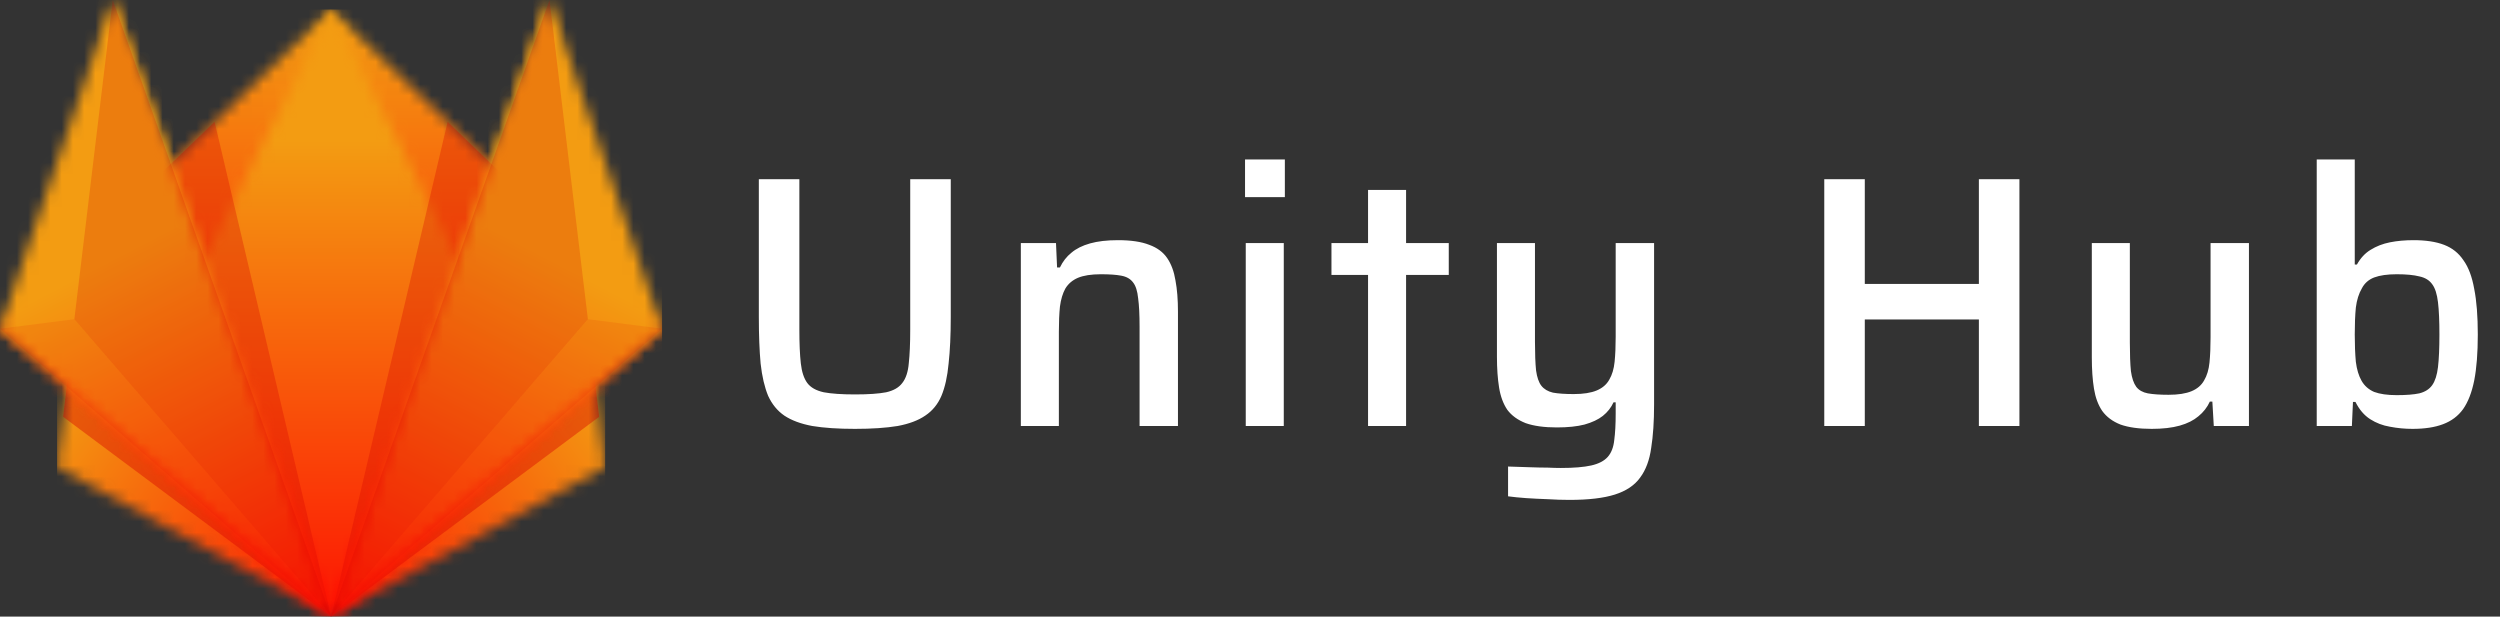
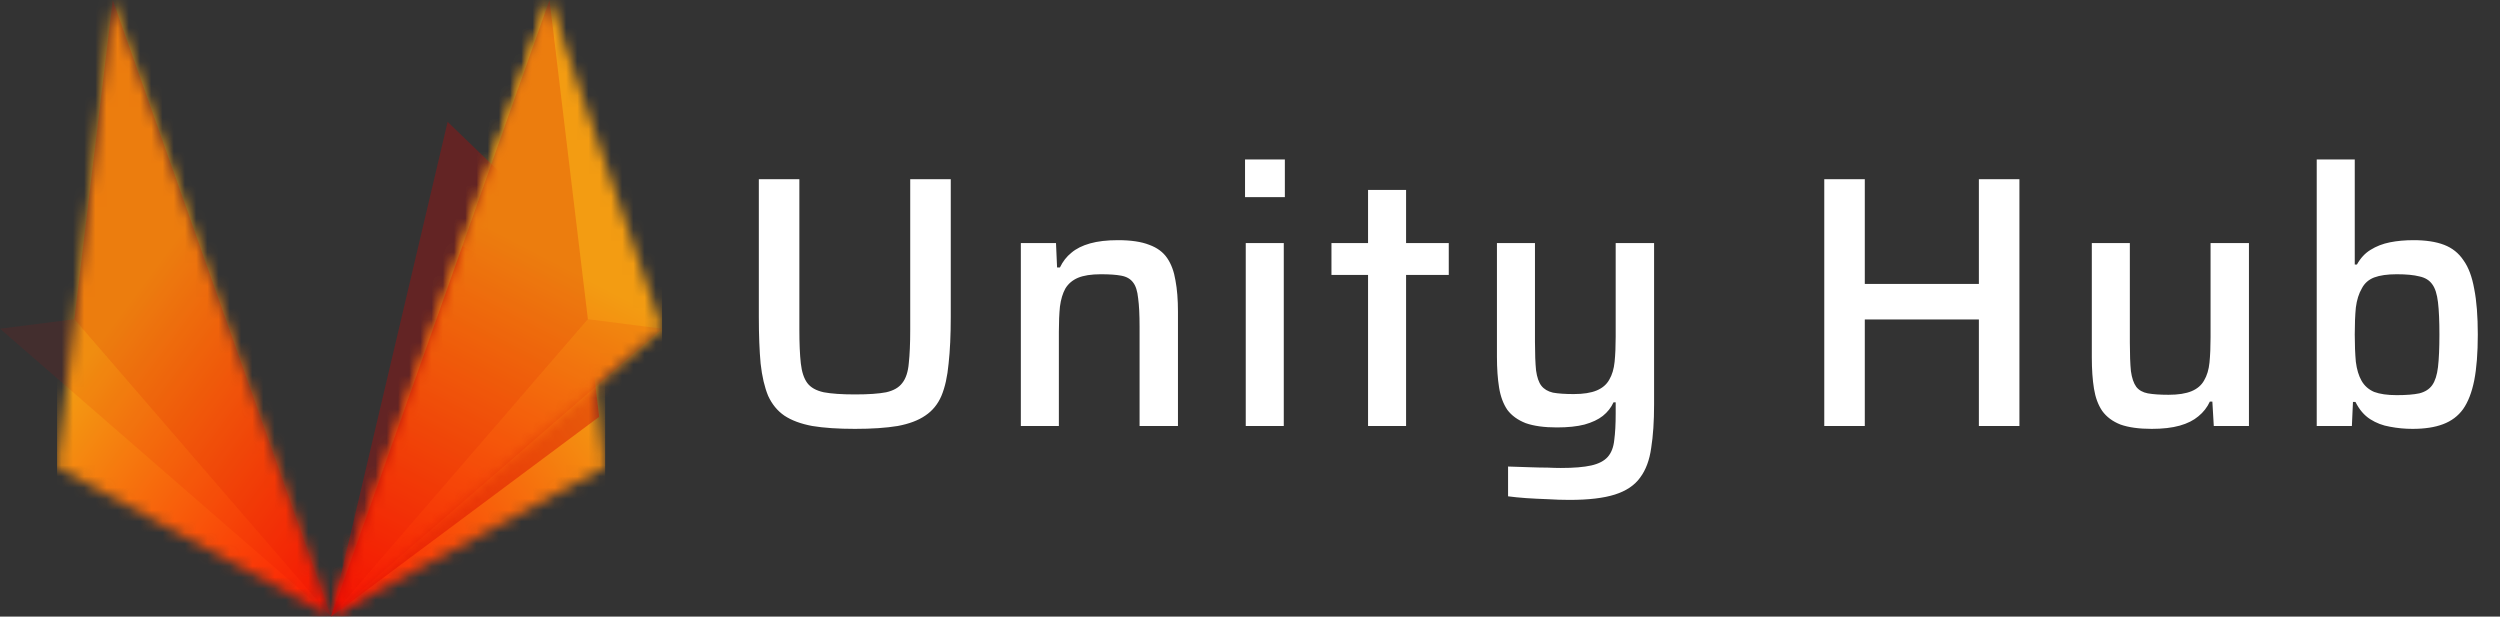
<svg xmlns="http://www.w3.org/2000/svg" width="223" height="55" viewBox="0 0 223 55" fill="none">
  <rect x="0" y="0" width="223" height="55" fill="#333333" stroke="none" />
  <path d="M76.263 38.255C74.749 38.255 73.48 38.169 72.456 37.999C71.431 37.807 70.6 37.497 69.96 37.071C69.341 36.644 68.861 36.057 68.519 35.311C68.2 34.543 67.975 33.583 67.847 32.431C67.741 31.279 67.688 29.892 67.688 28.271V15.983H71.303V29.391C71.303 30.628 71.346 31.631 71.431 32.399C71.517 33.167 71.709 33.753 72.007 34.159C72.306 34.564 72.797 34.841 73.48 34.991C74.162 35.119 75.09 35.183 76.263 35.183C77.458 35.183 78.386 35.119 79.047 34.991C79.709 34.841 80.189 34.564 80.487 34.159C80.808 33.753 80.999 33.167 81.064 32.399C81.149 31.631 81.192 30.628 81.192 29.391V15.983H84.808V28.271C84.808 29.892 84.743 31.279 84.615 32.431C84.509 33.583 84.296 34.543 83.975 35.311C83.656 36.057 83.175 36.644 82.535 37.071C81.917 37.497 81.096 37.807 80.072 37.999C79.047 38.169 77.778 38.255 76.263 38.255ZM91.059 37.999V21.679H94.195L94.291 23.855H94.547C94.803 23.321 95.144 22.884 95.571 22.543C95.997 22.18 96.552 21.903 97.235 21.711C97.917 21.519 98.749 21.423 99.731 21.423C100.882 21.423 101.81 21.561 102.514 21.839C103.218 22.095 103.752 22.489 104.114 23.023C104.477 23.556 104.722 24.217 104.85 25.007C105 25.796 105.074 26.724 105.074 27.791V37.999H101.65V29.135C101.65 28.068 101.608 27.225 101.522 26.607C101.458 25.967 101.309 25.497 101.074 25.199C100.84 24.879 100.488 24.676 100.018 24.591C99.571 24.505 98.963 24.463 98.195 24.463C97.341 24.463 96.659 24.569 96.147 24.783C95.656 24.996 95.283 25.316 95.027 25.743C94.792 26.169 94.632 26.703 94.547 27.343C94.483 27.983 94.451 28.729 94.451 29.583V37.999H91.059ZM111.057 17.583V14.223H114.609V17.583H111.057ZM111.121 37.999V21.679H114.513V37.999H111.121ZM122.03 37.999V24.527H118.766V21.679H122.03V16.943H125.422V21.679H129.23V24.527H125.422V37.999H122.03ZM139.992 44.591C139.372 44.591 138.722 44.569 138.039 44.527C137.378 44.505 136.738 44.473 136.119 44.431C135.522 44.388 134.989 44.335 134.52 44.271V41.615C135.287 41.636 135.948 41.657 136.503 41.679C137.079 41.7 137.591 41.711 138.039 41.711C138.487 41.732 138.882 41.743 139.223 41.743C140.375 41.743 141.282 41.668 141.943 41.519C142.604 41.369 143.095 41.113 143.415 40.751C143.735 40.388 143.927 39.887 143.992 39.247C144.076 38.628 144.119 37.839 144.119 36.879V35.887H143.927C143.714 36.356 143.395 36.761 142.967 37.103C142.562 37.423 142.018 37.679 141.335 37.871C140.674 38.041 139.852 38.127 138.871 38.127C137.74 38.127 136.812 37.999 136.087 37.743C135.383 37.465 134.839 37.071 134.455 36.559C134.092 36.025 133.847 35.364 133.719 34.575C133.591 33.785 133.527 32.868 133.527 31.823V21.679H136.919V30.479C136.919 31.545 136.951 32.399 137.016 33.039C137.101 33.657 137.26 34.116 137.495 34.415C137.73 34.713 138.072 34.916 138.52 35.023C138.989 35.108 139.608 35.151 140.376 35.151C141.229 35.151 141.911 35.044 142.423 34.831C142.935 34.617 143.309 34.297 143.544 33.871C143.799 33.444 143.959 32.911 144.023 32.271C144.088 31.631 144.119 30.884 144.119 30.031V21.679H147.544V36.079C147.544 37.593 147.458 38.884 147.287 39.951C147.138 41.039 146.808 41.924 146.296 42.607C145.805 43.289 145.058 43.791 144.055 44.111C143.052 44.431 141.699 44.591 139.992 44.591ZM162.725 37.999V15.983H166.34V25.327H176.516V15.983H180.132V37.999H176.516V28.495H166.34V37.999H162.725ZM191.934 38.255C190.803 38.255 189.875 38.127 189.15 37.871C188.446 37.593 187.902 37.188 187.518 36.655C187.155 36.121 186.91 35.46 186.783 34.671C186.655 33.881 186.59 32.953 186.59 31.887V21.679H189.982V30.543C189.982 31.609 190.014 32.463 190.078 33.103C190.163 33.721 190.324 34.191 190.559 34.511C190.793 34.809 191.134 35.001 191.582 35.087C192.051 35.172 192.67 35.215 193.438 35.215C194.291 35.215 194.974 35.108 195.486 34.895C195.998 34.681 196.371 34.361 196.606 33.935C196.862 33.508 197.023 32.975 197.087 32.335C197.15 31.695 197.182 30.948 197.182 30.095V21.679H200.606V37.999H197.47L197.342 35.823H197.118C196.883 36.335 196.542 36.772 196.094 37.135C195.667 37.497 195.112 37.775 194.43 37.967C193.747 38.159 192.915 38.255 191.934 38.255ZM215.197 38.255C214.514 38.255 213.841 38.191 213.18 38.063C212.54 37.956 211.954 37.732 211.421 37.391C210.887 37.049 210.449 36.537 210.108 35.855H209.884L209.788 37.999H206.652V14.223H210.044V23.599H210.236C210.557 23.023 210.962 22.585 211.452 22.287C211.964 21.967 212.54 21.743 213.18 21.615C213.82 21.487 214.524 21.423 215.292 21.423C216.38 21.423 217.287 21.561 218.012 21.839C218.738 22.116 219.313 22.575 219.74 23.215C220.188 23.833 220.508 24.687 220.701 25.775C220.913 26.841 221.02 28.196 221.02 29.839C221.02 31.481 220.913 32.847 220.701 33.935C220.488 35.001 220.156 35.855 219.708 36.495C219.26 37.113 218.663 37.561 217.917 37.839C217.191 38.116 216.285 38.255 215.197 38.255ZM213.788 35.247C214.641 35.247 215.313 35.193 215.804 35.087C216.316 34.959 216.701 34.713 216.956 34.351C217.212 33.988 217.383 33.455 217.468 32.751C217.553 32.025 217.596 31.055 217.596 29.839C217.596 28.623 217.553 27.663 217.468 26.959C217.383 26.233 217.212 25.7 216.956 25.359C216.701 24.996 216.316 24.761 215.804 24.655C215.313 24.527 214.641 24.463 213.788 24.463C212.956 24.463 212.284 24.559 211.772 24.751C211.281 24.943 210.919 25.263 210.684 25.711C210.408 26.18 210.226 26.756 210.141 27.439C210.077 28.1 210.044 28.9 210.044 29.839C210.044 30.756 210.077 31.567 210.141 32.271C210.226 32.953 210.396 33.519 210.652 33.967C210.908 34.415 211.281 34.745 211.772 34.959C212.284 35.151 212.956 35.247 213.788 35.247Z" fill="white" />
  <g clip-path="url(#clip0_647_13315)">
    <mask id="mask0_647_13315" style="mask-type:luminance" maskUnits="userSpaceOnUse" x="5" y="0" width="25" height="55">
      <path d="M10.054 0L5.09 41.684L29.535 55L10.054 0Z" fill="white" />
    </mask>
    <g mask="url(#mask0_647_13315)">
      <path d="M29.535 0H5.09V55H29.535V0Z" fill="url(#paint0_linear_647_13315)" />
    </g>
-     <path opacity="0.4" fill-rule="evenodd" clip-rule="evenodd" d="M6.627 28.788L5.629 37.18L29.536 55L17.828 21.941L9.039 26.25L6.627 28.788Z" fill="#D40202" />
    <mask id="mask1_647_13315" style="mask-type:luminance" maskUnits="userSpaceOnUse" x="29" y="0" width="25" height="55">
      <path d="M49.017 0L53.98 41.684L29.535 55L49.017 0Z" fill="white" />
    </mask>
    <g mask="url(#mask1_647_13315)">
      <path d="M53.98 0H29.535V55H53.98V0Z" fill="url(#paint1_linear_647_13315)" />
    </g>
    <path opacity="0.4" fill-rule="evenodd" clip-rule="evenodd" d="M52.444 28.788L53.444 37.18L29.535 55L41.245 21.941L50.034 26.25L52.444 28.788Z" fill="#D40202" />
    <mask id="mask2_647_13315" style="mask-type:luminance" maskUnits="userSpaceOnUse" x="0" y="0" width="60" height="55">
      <path d="M29.537 0.848L59.074 29.32L29.537 55.001L0 29.32L29.537 0.848Z" fill="white" />
    </mask>
    <g mask="url(#mask2_647_13315)">
-       <path d="M59.074 0.848H0V55.001H59.074V0.848Z" fill="url(#paint2_linear_647_13315)" />
-     </g>
+       </g>
    <mask id="mask3_647_13315" style="mask-type:luminance" maskUnits="userSpaceOnUse" x="18" y="0" width="23" height="55">
-       <path d="M29.534 0.844L29.535 0.845V0.844V0.845L40.843 23.071L29.535 54.998V22.505L29.534 54.998L18.227 23.071L29.534 0.845V0.844Z" fill="white" />
-     </mask>
+       </mask>
    <g mask="url(#mask3_647_13315)">
      <path d="M40.843 0.844H18.227V54.998H40.843V0.844Z" fill="url(#paint3_linear_647_13315)" />
    </g>
-     <path opacity="0.3" fill-rule="evenodd" clip-rule="evenodd" d="M29.535 54.999L29.533 54.997L9.664 26.289L11.555 18.179L19.142 10.867L20.879 18.248L29.535 54.999Z" fill="#D40202" />
    <mask id="mask4_647_13315" style="mask-type:luminance" maskUnits="userSpaceOnUse" x="0" y="0" width="30" height="55">
-       <path d="M10.056 0L0 29.318L29.536 54.999L10.056 0Z" fill="white" />
+       <path d="M10.056 0L0 29.318L10.056 0Z" fill="white" />
    </mask>
    <g mask="url(#mask4_647_13315)">
-       <path d="M29.536 0H0V54.999H29.536V0Z" fill="url(#paint4_linear_647_13315)" />
-     </g>
+       </g>
    <path opacity="0.3" fill-rule="evenodd" clip-rule="evenodd" d="M29.535 54.999L29.538 54.997L49.406 26.289L47.514 18.179L39.928 10.867L29.535 54.999Z" fill="#D40202" />
    <mask id="mask5_647_13315" style="mask-type:luminance" maskUnits="userSpaceOnUse" x="29" y="0" width="31" height="55">
      <path d="M49.015 0L59.071 29.318L29.535 54.999L49.015 0Z" fill="white" />
    </mask>
    <g mask="url(#mask5_647_13315)">
      <path d="M59.071 0H29.535V54.999H59.071V0Z" fill="url(#paint5_linear_647_13315)" />
    </g>
    <path opacity="0.1" fill-rule="evenodd" clip-rule="evenodd" d="M59.069 29.32L29.535 55V54.999L52.439 28.473L59.069 29.32Z" fill="#D40202" />
    <path opacity="0.2" fill-rule="evenodd" clip-rule="evenodd" d="M49.016 0L52.44 28.471L29.535 55L49.016 0Z" fill="#D40202" />
    <path opacity="0.1" fill-rule="evenodd" clip-rule="evenodd" d="M29.536 54.999H29.537L29.534 54.995V54.999H29.536ZM0 29.32L29.529 54.995L6.632 28.473L0 29.32Z" fill="#D40202" />
    <path opacity="0.2" fill-rule="evenodd" clip-rule="evenodd" d="M10.057 0L6.633 28.471L29.536 55L10.057 0Z" fill="#D40202" />
  </g>
  <defs>
    <linearGradient id="paint0_linear_647_13315" x1="43.1" y1="45.308" x2="13.984" y2="23.67" gradientUnits="userSpaceOnUse">
      <stop stop-color="#FF0000" />
      <stop offset="1" stop-color="#F39C12" />
    </linearGradient>
    <linearGradient id="paint1_linear_647_13315" x1="15.971" y1="45.306" x2="45.087" y2="23.669" gradientUnits="userSpaceOnUse">
      <stop stop-color="#FF0000" />
      <stop offset="1" stop-color="#F39C12" />
    </linearGradient>
    <linearGradient id="paint2_linear_647_13315" x1="29.573" y1="48.318" x2="29.496" y2="1.371" gradientUnits="userSpaceOnUse">
      <stop stop-color="#FF0000" />
      <stop offset="1" stop-color="#F39C12" />
    </linearGradient>
    <linearGradient id="paint3_linear_647_13315" x1="29.51" y1="61.73" x2="29.544" y2="12.513" gradientUnits="userSpaceOnUse">
      <stop stop-color="#FF0000" />
      <stop offset="1" stop-color="#F39C12" />
    </linearGradient>
    <linearGradient id="paint4_linear_647_13315" x1="32.645" y1="59.375" x2="12.957" y2="21.597" gradientUnits="userSpaceOnUse">
      <stop stop-color="#FF0000" />
      <stop offset="1" stop-color="#F39C12" />
    </linearGradient>
    <linearGradient id="paint5_linear_647_13315" x1="26.427" y1="59.374" x2="46.114" y2="21.597" gradientUnits="userSpaceOnUse">
      <stop stop-color="#FF0000" />
      <stop offset="1" stop-color="#F39C12" />
    </linearGradient>
    <clipPath id="clip0_647_13315">
      <rect width="59.074" height="55" fill="white" />
    </clipPath>
  </defs>
</svg>